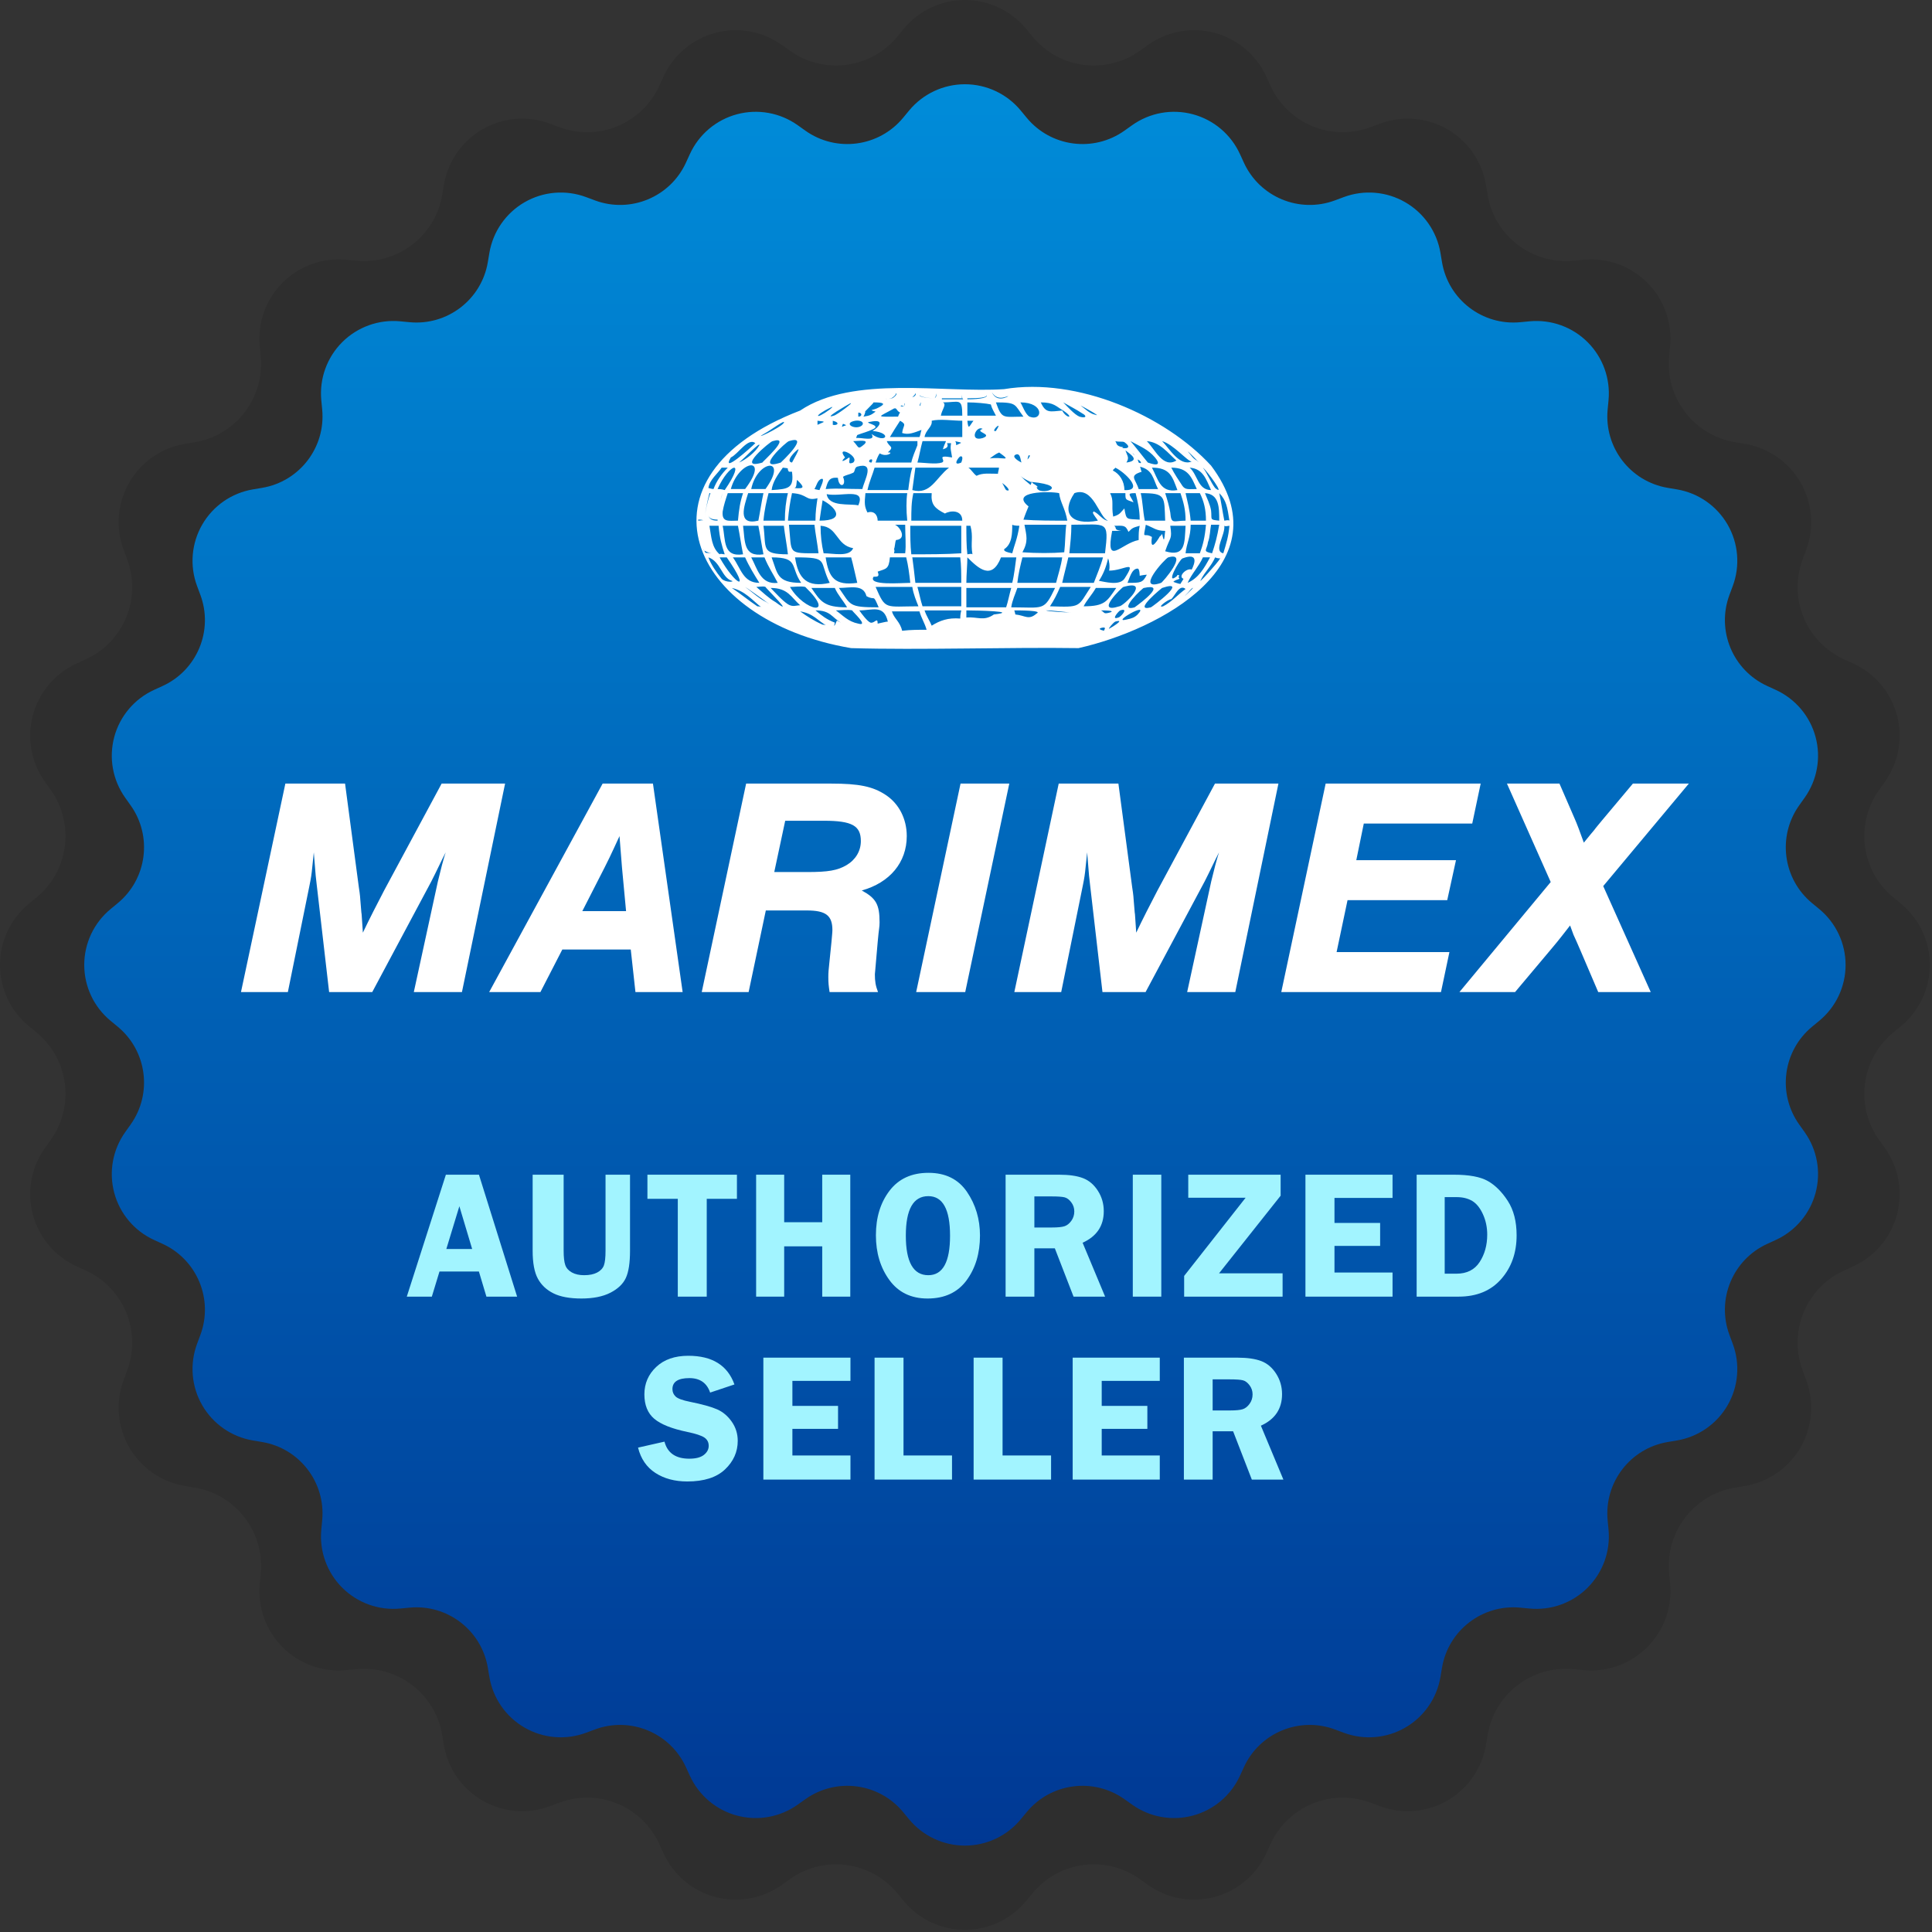
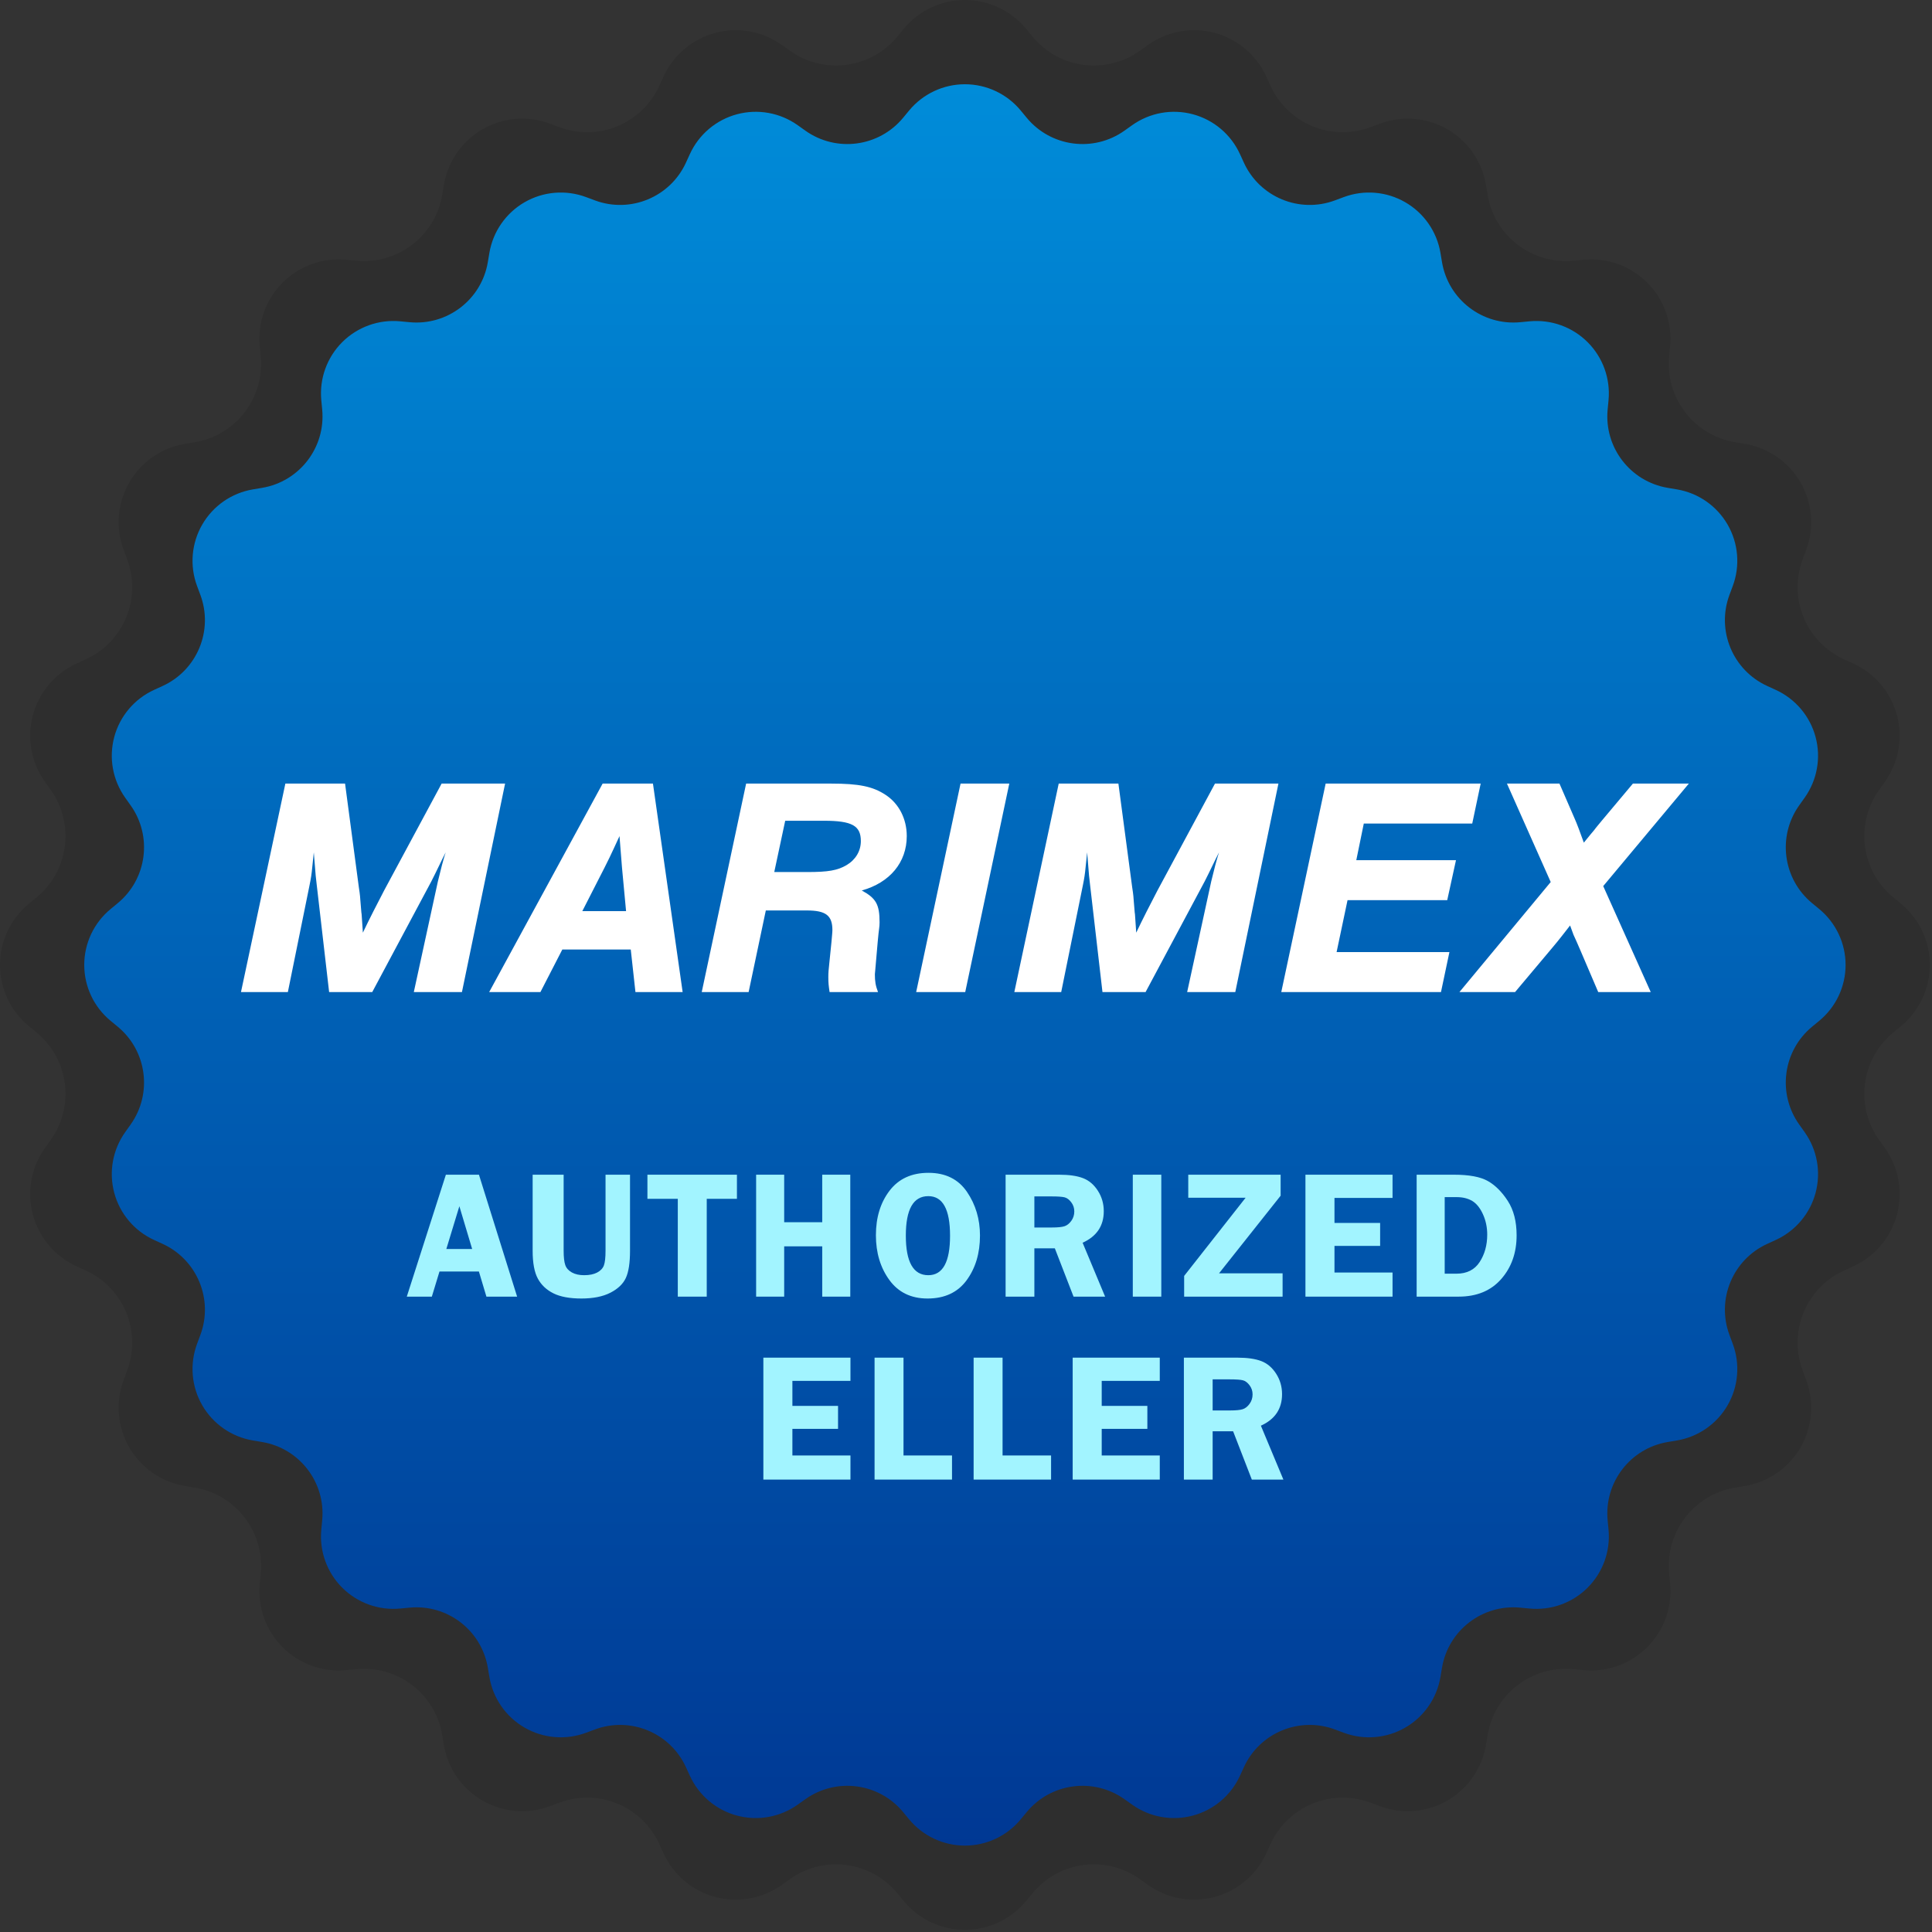
<svg xmlns="http://www.w3.org/2000/svg" width="100%" height="100%" viewBox="0 0 297 297" version="1.1" xml:space="preserve" style="fill-rule:evenodd;clip-rule:evenodd;stroke-linejoin:round;stroke-miterlimit:2;">
  <rect x="0" y="0" width="297" height="297" fill="#333333" stroke="none" />
  <g>
    <path d="M138.931,4.428c2.317,-2.804 5.765,-4.428 9.403,-4.428c3.637,0 7.085,1.624 9.402,4.428c0.336,0.407 0.671,0.813 1.003,1.214c4.074,4.931 11.264,5.877 16.475,2.169c0.424,-0.302 0.853,-0.607 1.283,-0.913c2.964,-2.109 6.714,-2.785 10.228,-1.844c3.514,0.942 6.424,3.403 7.936,6.711c0.22,0.48 0.438,0.959 0.655,1.433c2.659,5.816 9.359,8.591 15.352,6.358c0.488,-0.182 0.981,-0.365 1.475,-0.55c3.409,-1.27 7.207,-0.952 10.357,0.867c3.151,1.819 5.325,4.949 5.929,8.536c0.088,0.521 0.175,1.039 0.262,1.553c1.063,6.307 6.816,10.721 13.183,10.116c0.518,-0.05 1.042,-0.1 1.567,-0.15c3.622,-0.344 7.208,0.946 9.78,3.518c2.573,2.572 3.862,6.158 3.518,9.78c-0.05,0.525 -0.1,1.049 -0.149,1.568c-0.606,6.366 3.808,12.12 10.115,13.182c0.514,0.087 1.033,0.174 1.553,0.262c3.587,0.604 6.717,2.778 8.536,5.929c1.819,3.15 2.137,6.948 0.867,10.357c-0.185,0.494 -0.368,0.987 -0.55,1.476c-2.233,5.993 0.542,12.693 6.359,15.351c0.474,0.217 0.952,0.435 1.432,0.655c3.309,1.512 5.769,4.422 6.711,7.936c0.941,3.514 0.265,7.264 -1.844,10.228c-0.306,0.43 -0.611,0.859 -0.913,1.284c-3.708,5.21 -2.761,12.4 2.169,16.474c0.402,0.332 0.807,0.667 1.214,1.003c2.804,2.317 4.428,5.765 4.428,9.403c0,3.637 -1.624,7.085 -4.428,9.402c-0.407,0.336 -0.812,0.671 -1.214,1.003c-4.93,4.074 -5.877,11.264 -2.169,16.475c0.302,0.424 0.607,0.853 0.913,1.283c2.109,2.964 2.785,6.714 1.844,10.228c-0.942,3.514 -3.402,6.424 -6.711,7.936c-0.48,0.22 -0.958,0.438 -1.432,0.655c-5.817,2.659 -8.592,9.359 -6.359,15.352c0.182,0.488 0.365,0.981 0.55,1.475c1.27,3.409 0.952,7.207 -0.867,10.357c-1.819,3.151 -4.949,5.325 -8.536,5.929c-0.52,0.088 -1.039,0.175 -1.553,0.262c-6.307,1.063 -10.721,6.816 -10.115,13.183c0.049,0.518 0.099,1.042 0.149,1.567c0.344,3.622 -0.945,7.208 -3.518,9.78c-2.572,2.573 -6.158,3.862 -9.78,3.518c-0.525,-0.05 -1.049,-0.1 -1.567,-0.149c-6.367,-0.606 -12.12,3.808 -13.183,10.115c-0.087,0.514 -0.174,1.033 -0.262,1.553c-0.604,3.587 -2.778,6.717 -5.929,8.536c-3.15,1.819 -6.948,2.137 -10.357,0.867c-0.494,-0.185 -0.987,-0.368 -1.475,-0.55c-5.993,-2.233 -12.693,0.542 -15.352,6.359c-0.217,0.474 -0.435,0.952 -0.655,1.432c-1.512,3.309 -4.422,5.769 -7.936,6.711c-3.514,0.941 -7.264,0.265 -10.228,-1.844c-0.43,-0.306 -0.859,-0.611 -1.283,-0.913c-5.211,-3.708 -12.401,-2.761 -16.475,2.169c-0.332,0.402 -0.667,0.807 -1.003,1.214c-2.317,2.804 -5.765,4.428 -9.402,4.428c-3.638,0 -7.086,-1.624 -9.403,-4.428c-0.336,-0.407 -0.671,-0.812 -1.003,-1.214c-4.074,-4.93 -11.264,-5.877 -16.474,-2.169c-0.425,0.302 -0.854,0.607 -1.284,0.913c-2.964,2.109 -6.714,2.785 -10.228,1.844c-3.514,-0.942 -6.424,-3.402 -7.936,-6.711c-0.22,-0.48 -0.438,-0.958 -0.655,-1.432c-2.658,-5.817 -9.358,-8.592 -15.351,-6.359c-0.489,0.182 -0.982,0.365 -1.476,0.55c-3.409,1.27 -7.207,0.952 -10.357,-0.867c-3.151,-1.819 -5.325,-4.949 -5.929,-8.536c-0.088,-0.52 -0.175,-1.039 -0.262,-1.553c-1.062,-6.307 -6.816,-10.721 -13.182,-10.115c-0.519,0.049 -1.043,0.099 -1.568,0.149c-3.622,0.344 -7.208,-0.945 -9.78,-3.518c-2.572,-2.572 -3.862,-6.158 -3.518,-9.78c0.05,-0.525 0.1,-1.049 0.15,-1.567c0.605,-6.367 -3.809,-12.12 -10.116,-13.183c-0.514,-0.087 -1.032,-0.174 -1.553,-0.262c-3.587,-0.604 -6.717,-2.778 -8.536,-5.929c-1.819,-3.15 -2.137,-6.948 -0.867,-10.357c0.185,-0.494 0.368,-0.987 0.55,-1.475c2.233,-5.993 -0.542,-12.693 -6.358,-15.352c-0.474,-0.217 -0.953,-0.435 -1.433,-0.655c-3.308,-1.512 -5.769,-4.422 -6.711,-7.936c-0.941,-3.514 -0.265,-7.264 1.844,-10.228c0.306,-0.43 0.611,-0.859 0.913,-1.283c3.708,-5.211 2.762,-12.401 -2.169,-16.475c-0.401,-0.332 -0.807,-0.667 -1.214,-1.003c-2.804,-2.317 -4.428,-5.765 -4.428,-9.402c0,-3.638 1.624,-7.086 4.428,-9.403c0.407,-0.336 0.813,-0.671 1.214,-1.003c4.931,-4.074 5.877,-11.264 2.169,-16.474c-0.302,-0.425 -0.607,-0.854 -0.913,-1.284c-2.109,-2.964 -2.785,-6.714 -1.844,-10.228c0.942,-3.514 3.403,-6.424 6.711,-7.936c0.48,-0.22 0.959,-0.438 1.433,-0.655c5.816,-2.658 8.591,-9.358 6.358,-15.351c-0.182,-0.489 -0.365,-0.982 -0.55,-1.476c-1.27,-3.409 -0.952,-7.207 0.867,-10.357c1.819,-3.151 4.949,-5.325 8.536,-5.929c0.521,-0.088 1.039,-0.175 1.553,-0.262c6.307,-1.062 10.721,-6.816 10.116,-13.182c-0.05,-0.519 -0.1,-1.043 -0.15,-1.568c-0.344,-3.622 0.946,-7.208 3.518,-9.78c2.572,-2.572 6.158,-3.862 9.78,-3.518c0.525,0.05 1.049,0.1 1.568,0.15c6.366,0.605 12.12,-3.809 13.182,-10.116c0.087,-0.514 0.174,-1.032 0.262,-1.553c0.604,-3.587 2.778,-6.717 5.929,-8.536c3.15,-1.819 6.948,-2.137 10.357,-0.867c0.494,0.185 0.987,0.368 1.476,0.55c5.993,2.233 12.693,-0.542 15.351,-6.358c0.217,-0.474 0.435,-0.953 0.655,-1.433c1.512,-3.308 4.422,-5.769 7.936,-6.711c3.514,-0.941 7.264,-0.265 10.228,1.844c0.43,0.306 0.859,0.611 1.284,0.913c5.21,3.708 12.4,2.762 16.474,-2.169c0.332,-0.401 0.667,-0.807 1.003,-1.214Z" style="fill-opacity:0.1;" />
    <path d="M139.752,16.993c2.115,-2.559 5.261,-4.041 8.582,-4.041c3.32,0 6.467,1.482 8.581,4.041c0.307,0.372 0.613,0.742 0.916,1.109c3.718,4.499 10.28,5.363 15.036,1.979c0.387,-0.276 0.778,-0.554 1.171,-0.833c2.705,-1.925 6.128,-2.542 9.335,-1.683c3.207,0.859 5.863,3.105 7.243,6.125c0.2,0.438 0.4,0.875 0.598,1.307c2.426,5.309 8.541,7.842 14.011,5.804c0.446,-0.166 0.895,-0.334 1.347,-0.502c3.111,-1.159 6.577,-0.869 9.452,0.791c2.876,1.66 4.86,4.517 5.412,7.79c0.08,0.475 0.159,0.949 0.238,1.418c0.97,5.756 6.221,9.785 12.032,9.232c0.474,-0.045 0.951,-0.09 1.431,-0.136c3.305,-0.315 6.578,0.863 8.926,3.21c2.348,2.348 3.525,5.621 3.21,8.926c-0.045,0.48 -0.091,0.958 -0.136,1.431c-0.553,5.811 3.476,11.062 9.232,12.032c0.469,0.079 0.943,0.159 1.418,0.239c3.274,0.551 6.131,2.535 7.791,5.411c1.66,2.875 1.95,6.341 0.79,9.452c-0.168,0.452 -0.335,0.902 -0.502,1.347c-2.038,5.47 0.495,11.585 5.804,14.011c0.433,0.198 0.869,0.398 1.307,0.598c3.02,1.38 5.266,4.036 6.125,7.243c0.86,3.207 0.243,6.63 -1.682,9.335c-0.28,0.393 -0.558,0.784 -0.834,1.172c-3.384,4.755 -2.52,11.318 1.98,15.035c0.366,0.303 0.736,0.609 1.108,0.916c2.559,2.115 4.041,5.261 4.041,8.582c0,3.32 -1.482,6.467 -4.041,8.581c-0.372,0.307 -0.742,0.613 -1.108,0.916c-4.5,3.718 -5.364,10.28 -1.98,15.036c0.276,0.387 0.554,0.778 0.834,1.171c1.925,2.705 2.542,6.128 1.682,9.335c-0.859,3.207 -3.105,5.863 -6.125,7.243c-0.438,0.2 -0.874,0.4 -1.307,0.598c-5.309,2.426 -7.842,8.541 -5.804,14.011c0.167,0.446 0.334,0.895 0.502,1.347c1.16,3.111 0.87,6.577 -0.79,9.452c-1.66,2.876 -4.517,4.86 -7.791,5.412c-0.475,0.08 -0.949,0.159 -1.418,0.238c-5.756,0.97 -9.785,6.221 -9.232,12.032c0.045,0.474 0.091,0.951 0.136,1.431c0.315,3.305 -0.862,6.578 -3.21,8.926c-2.348,2.348 -5.621,3.525 -8.926,3.21c-0.48,-0.045 -0.957,-0.091 -1.431,-0.136c-5.811,-0.553 -11.062,3.476 -12.032,9.232c-0.079,0.469 -0.158,0.943 -0.238,1.418c-0.552,3.274 -2.536,6.131 -5.412,7.791c-2.875,1.66 -6.341,1.95 -9.452,0.79c-0.452,-0.168 -0.901,-0.335 -1.347,-0.502c-5.47,-2.038 -11.585,0.495 -14.011,5.804c-0.198,0.433 -0.398,0.869 -0.598,1.307c-1.38,3.02 -4.036,5.266 -7.243,6.125c-3.207,0.86 -6.63,0.243 -9.335,-1.682c-0.393,-0.28 -0.784,-0.558 -1.171,-0.834c-4.756,-3.384 -11.318,-2.52 -15.036,1.98c-0.303,0.366 -0.609,0.736 -0.916,1.108c-2.114,2.559 -5.261,4.041 -8.581,4.041c-3.321,0 -6.467,-1.482 -8.582,-4.041c-0.307,-0.372 -0.613,-0.742 -0.916,-1.108c-3.717,-4.5 -10.28,-5.364 -15.035,-1.98c-0.388,0.276 -0.779,0.554 -1.172,0.834c-2.705,1.925 -6.128,2.542 -9.335,1.682c-3.207,-0.859 -5.863,-3.105 -7.243,-6.125c-0.2,-0.438 -0.4,-0.874 -0.598,-1.307c-2.426,-5.309 -8.541,-7.842 -14.011,-5.804c-0.445,0.167 -0.895,0.334 -1.347,0.502c-3.111,1.16 -6.577,0.87 -9.452,-0.79c-2.876,-1.66 -4.86,-4.517 -5.411,-7.791c-0.08,-0.475 -0.16,-0.949 -0.239,-1.418c-0.97,-5.756 -6.221,-9.785 -12.032,-9.232c-0.473,0.045 -0.951,0.091 -1.431,0.136c-3.305,0.315 -6.578,-0.862 -8.926,-3.21c-2.347,-2.348 -3.525,-5.621 -3.21,-8.926c0.046,-0.48 0.091,-0.957 0.136,-1.431c0.553,-5.811 -3.476,-11.062 -9.232,-12.032c-0.469,-0.079 -0.943,-0.158 -1.418,-0.238c-3.273,-0.552 -6.13,-2.536 -7.79,-5.412c-1.66,-2.875 -1.95,-6.341 -0.791,-9.452c0.168,-0.452 0.336,-0.901 0.502,-1.347c2.038,-5.47 -0.495,-11.585 -5.804,-14.011c-0.432,-0.198 -0.869,-0.398 -1.307,-0.598c-3.02,-1.38 -5.266,-4.036 -6.125,-7.243c-0.859,-3.207 -0.242,-6.63 1.683,-9.335c0.279,-0.393 0.557,-0.784 0.833,-1.171c3.384,-4.756 2.52,-11.318 -1.979,-15.036c-0.367,-0.303 -0.737,-0.609 -1.109,-0.916c-2.559,-2.114 -4.041,-5.261 -4.041,-8.581c0,-3.321 1.482,-6.467 4.041,-8.582c0.372,-0.307 0.742,-0.613 1.109,-0.916c4.499,-3.717 5.363,-10.28 1.979,-15.035c-0.276,-0.388 -0.554,-0.779 -0.833,-1.172c-1.925,-2.705 -2.542,-6.128 -1.683,-9.335c0.859,-3.207 3.105,-5.863 6.125,-7.243c0.438,-0.2 0.875,-0.4 1.307,-0.598c5.309,-2.426 7.842,-8.541 5.804,-14.011c-0.166,-0.445 -0.334,-0.895 -0.502,-1.347c-1.159,-3.111 -0.869,-6.577 0.791,-9.452c1.66,-2.876 4.517,-4.86 7.79,-5.411c0.475,-0.08 0.949,-0.16 1.418,-0.239c5.756,-0.97 9.785,-6.221 9.232,-12.032c-0.045,-0.473 -0.09,-0.951 -0.136,-1.431c-0.315,-3.305 0.863,-6.578 3.21,-8.926c2.348,-2.347 5.621,-3.525 8.926,-3.21c0.48,0.046 0.958,0.091 1.431,0.136c5.811,0.553 11.062,-3.476 12.032,-9.232c0.079,-0.469 0.159,-0.943 0.239,-1.418c0.551,-3.273 2.535,-6.13 5.411,-7.79c2.875,-1.66 6.341,-1.95 9.452,-0.791c0.452,0.168 0.902,0.336 1.347,0.502c5.47,2.038 11.585,-0.495 14.011,-5.804c0.198,-0.432 0.398,-0.869 0.598,-1.307c1.38,-3.02 4.036,-5.266 7.243,-6.125c3.207,-0.859 6.63,-0.242 9.335,1.683c0.393,0.279 0.784,0.557 1.172,0.833c4.755,3.384 11.318,2.52 15.035,-1.979c0.303,-0.367 0.609,-0.737 0.916,-1.109Z" style="fill:url(#_Linear1);" />
    <path d="M37.046,152.504l7.207,0l3.315,-16.335c0.24,-1.153 0.336,-1.826 0.432,-2.835l0.24,-2.306l0.289,3.555l0.144,1.297l1.922,16.624l6.63,0l9.081,-17.008l0.624,-1.249c1.201,-2.45 1.249,-2.595 1.586,-3.219c-0.289,0.865 -0.433,1.489 -0.577,1.97l-0.624,2.498l-3.7,17.008l7.399,0l6.631,-32.046l-9.754,0l-8.84,16.431c-1.009,1.922 -2.307,4.468 -3.267,6.486l-0.193,-2.834c-0.048,-0.145 -0.096,-1.105 -0.192,-2.114c-0.048,-0.913 -0.192,-1.73 -0.24,-2.066l-2.114,-15.903l-9.177,0l-6.822,32.046Zm103.794,0l7.542,0l6.772,-32.046l-7.493,0l-6.821,32.046Zm-65.64,0l7.879,0l3.363,-6.536l10.522,0l0.72,6.536l7.255,0l-4.564,-32.046l-7.735,0l-17.44,32.046Zm32.676,0l7.208,0l2.643,-12.542l6.295,0c2.931,0 3.94,0.769 3.94,3.027c0,0.385 -0.096,1.153 -0.144,1.826l-0.337,3.316c-0.096,0.913 -0.144,1.345 -0.144,2.066c0,0.913 0.048,1.346 0.192,2.307l7.443,0c-0.385,-1.009 -0.481,-1.682 -0.481,-2.739c0,-0.145 0.096,-0.865 0.144,-1.634l0.289,-3.316c0.192,-2.21 0.288,-2.21 0.288,-3.027c0,-2.738 -0.528,-3.698 -2.737,-4.898c4.325,-1.201 6.918,-4.323 6.918,-8.363c0,-2.644 -1.201,-4.997 -3.265,-6.341c-1.969,-1.296 -4.081,-1.728 -8.406,-1.728l-13.023,0l-6.823,32.046Zm48.053,0l7.207,0l3.315,-16.335c0.24,-1.153 0.336,-1.826 0.432,-2.835l0.241,-2.306l0.288,3.555l0.144,1.297l1.922,16.624l6.63,0l9.081,-17.008l0.624,-1.249c1.202,-2.45 1.25,-2.595 1.586,-3.219c-0.288,0.865 -0.432,1.489 -0.577,1.97l-0.624,2.498l-3.7,17.008l7.399,0l6.631,-32.046l-9.754,0l-8.84,16.431c-1.009,1.922 -2.306,4.468 -3.267,6.486l-0.192,-2.834c-0.048,-0.145 -0.096,-1.105 -0.193,-2.114c-0.048,-0.913 -0.192,-1.73 -0.24,-2.066l-2.114,-15.903l-9.177,0l-6.822,32.046Zm68.428,0l8.552,0l5.813,-6.919c0.865,-1.009 2.114,-2.642 2.642,-3.315l0.529,1.442l0.48,1.057l0.625,1.441l2.69,6.294l8.072,0l-7.303,-16.287l13.164,-15.759l-8.6,0l-4.756,5.669l-0.913,1.105c-0.096,0.145 -0.432,0.577 -0.817,1.009l-1.057,1.297c-0.528,-1.489 -1.105,-3.026 -1.393,-3.651l-2.354,-5.429l-8.072,0l6.727,15.134l-14.029,16.912Zm-27.391,0l24.551,0l1.297,-6.145l-17.344,0l1.682,-7.983l15.325,0l1.346,-6.145l-15.326,0l1.153,-5.628l16.671,0l1.297,-6.145l-23.83,0l-6.822,32.046Zm-107.449,-12.44l3.411,-6.679c0.673,-1.346 0.913,-1.826 1.441,-2.98l0.865,-1.874l0.384,4.854l0.625,6.679l-6.726,0Zm29.507,-6.007l1.682,-7.886l5.959,0c4.324,0 5.67,0.769 5.67,3.125c0,1.539 -0.817,2.886 -2.211,3.703c-1.393,0.818 -2.835,1.058 -6.054,1.058l-5.046,0Z" style="fill:#fff;fill-rule:nonzero;" />
    <g>
      <path d="M73.627,180.583l5.868,18.745l-4.72,0l-1.155,-3.859l-6.06,0l-1.175,3.859l-3.851,0l6.009,-18.745l5.084,0Zm-5.014,11.425l3.972,0l-1.969,-6.578l-2.003,6.578Z" style="fill:#a2f4ff;fill-rule:nonzero;" />
      <path d="M96.851,180.583l0,11.673c0,1.886 -0.216,3.289 -0.646,4.209c-0.43,0.92 -1.224,1.675 -2.383,2.266c-1.158,0.59 -2.639,0.885 -4.442,0.885c-1.804,0 -3.239,-0.265 -4.305,-0.796c-1.067,-0.531 -1.866,-1.286 -2.397,-2.266c-0.531,-0.98 -0.796,-2.412 -0.796,-4.298l0,-11.673l4.765,0l0,11.673c0,1.007 0.085,1.748 0.254,2.224c0.169,0.476 0.508,0.854 1.016,1.133c0.508,0.28 1.133,0.419 1.875,0.419c0.824,0 1.494,-0.137 2.012,-0.412c0.517,-0.274 0.86,-0.638 1.03,-1.092c0.169,-0.453 0.254,-1.21 0.254,-2.272l0,-11.673l3.763,0Z" style="fill:#a2f4ff;fill-rule:nonzero;" />
      <path d="M113.286,180.583l0,3.708l-4.641,0l0,15.037l-4.45,0l0,-15.037l-4.669,0l0,-3.708l13.76,0Z" style="fill:#a2f4ff;fill-rule:nonzero;" />
      <path d="M130.711,180.583l0,18.745l-4.312,0l0,-7.732l-5.85,0l0,7.732l-4.312,0l0,-18.745l4.312,0l0,7.306l5.85,0l0,-7.306l4.312,0Z" style="fill:#a2f4ff;fill-rule:nonzero;" />
      <path d="M142.581,199.616c-2.525,0 -4.478,-0.947 -5.859,-2.842c-1.381,-1.895 -2.072,-4.189 -2.072,-6.88c0,-2.738 0.7,-5.022 2.099,-6.853c1.4,-1.831 3.394,-2.747 5.983,-2.747c2.616,0 4.589,0.978 5.92,2.932c1.331,1.955 1.997,4.191 1.997,6.709c0,2.719 -0.686,5.012 -2.058,6.88c-1.373,1.868 -3.376,2.801 -6.01,2.801Zm0.123,-15.737c-2.302,0 -3.454,2.023 -3.454,6.069c0,4.056 1.152,6.084 3.454,6.084c2.23,0 3.344,-2.023 3.344,-6.07c0,-4.056 -1.114,-6.083 -3.344,-6.083Z" style="fill:#a2f4ff;fill-rule:nonzero;" />
      <path d="M159.01,191.899l0,7.429l-4.422,0l0,-18.745l8.239,0c1.52,0 2.74,0.176 3.66,0.528c0.92,0.352 1.683,1 2.287,1.942c0.604,0.942 0.906,1.99 0.906,3.143c0,2.25 -1.085,3.865 -3.255,4.844l3.461,8.288l-4.852,0l-2.879,-7.429l-3.145,0Zm0,-7.979l0,4.779l2.691,0c0.879,0 1.518,-0.062 1.916,-0.186c0.398,-0.123 0.753,-0.398 1.064,-0.824c0.312,-0.425 0.467,-0.913 0.467,-1.462c0,-0.522 -0.155,-0.989 -0.467,-1.401c-0.311,-0.412 -0.65,-0.666 -1.016,-0.762c-0.366,-0.096 -1.053,-0.144 -2.06,-0.144l-2.595,0Z" style="fill:#a2f4ff;fill-rule:nonzero;" />
      <rect x="174.141" y="180.583" width="4.381" height="18.745" style="fill:#a2f4ff;fill-rule:nonzero;" />
      <path d="M196.867,183.81l-9.47,11.934l9.772,0l0,3.584l-15.134,0l0,-3.186l9.448,-12.016l-8.816,0l0,-3.543l14.2,0l0,3.227Z" style="fill:#a2f4ff;fill-rule:nonzero;" />
      <path d="M214.071,184.153l-8.926,0l0,3.845l7.018,0l0,3.53l-7.018,0l0,4.092l8.926,0l0,3.708l-13.389,0l0,-18.745l13.389,0l0,3.57Z" style="fill:#a2f4ff;fill-rule:nonzero;" />
      <path d="M217.777,180.583l5.721,0c2.333,0 4.071,0.322 5.214,0.968c1.144,0.645 2.168,1.666 3.074,3.062c0.905,1.396 1.358,3.161 1.358,5.294c0,2.683 -0.791,4.924 -2.374,6.723c-1.582,1.799 -3.764,2.698 -6.544,2.698l-6.449,0l0,-18.745Zm4.312,3.447l0,11.769l1.809,0c1.599,0 2.787,-0.598 3.563,-1.792c0.777,-1.195 1.165,-2.598 1.165,-4.21c0,-1.135 -0.222,-2.185 -0.665,-3.151c-0.443,-0.966 -0.993,-1.644 -1.651,-2.033c-0.658,-0.389 -1.448,-0.583 -2.371,-0.583l-1.85,0Z" style="fill:#a2f4ff;fill-rule:nonzero;" />
-       <path d="M112.902,212.828l-3.735,1.249c-0.503,-1.483 -1.567,-2.225 -3.193,-2.225c-1.735,0 -2.603,0.564 -2.603,1.69c0,0.448 0.163,0.828 0.487,1.139c0.325,0.312 1.058,0.582 2.201,0.812c1.911,0.385 3.31,0.775 4.196,1.168c0.887,0.394 1.635,1.028 2.243,1.902c0.608,0.874 0.912,1.851 0.912,2.931c0,1.694 -0.652,3.158 -1.955,4.394c-1.304,1.236 -3.236,1.853 -5.797,1.853c-1.921,0 -3.556,-0.437 -4.905,-1.311c-1.35,-0.874 -2.239,-2.172 -2.669,-3.893l4.065,-0.92c0.457,1.748 1.727,2.623 3.81,2.623c1.005,0 1.754,-0.195 2.248,-0.584c0.493,-0.389 0.74,-0.854 0.74,-1.394c0,-0.549 -0.224,-0.975 -0.672,-1.277c-0.448,-0.302 -1.312,-0.586 -2.592,-0.852c-2.386,-0.495 -4.087,-1.17 -5.102,-2.026c-1.014,-0.856 -1.522,-2.108 -1.522,-3.756c0,-1.666 0.606,-3.071 1.818,-4.215c1.212,-1.145 2.856,-1.717 4.932,-1.717c3.677,0 6.041,1.47 7.093,4.409Z" style="fill:#a2f4ff;fill-rule:nonzero;" />
      <path d="M130.738,212.278l-8.926,0l0,3.845l7.018,0l0,3.53l-7.018,0l0,4.092l8.926,0l0,3.708l-13.389,0l0,-18.745l13.389,0l0,3.57Z" style="fill:#a2f4ff;fill-rule:nonzero;" />
      <path d="M138.893,223.745l7.457,0l0,3.708l-11.906,0l0,-18.745l4.449,0l0,15.037Z" style="fill:#a2f4ff;fill-rule:nonzero;" />
      <path d="M154.121,223.745l7.457,0l0,3.708l-11.907,0l0,-18.745l4.45,0l0,15.037Z" style="fill:#a2f4ff;fill-rule:nonzero;" />
      <path d="M178.288,212.278l-8.926,0l0,3.845l7.017,0l0,3.53l-7.017,0l0,4.092l8.926,0l0,3.708l-13.389,0l0,-18.745l13.389,0l0,3.57Z" style="fill:#a2f4ff;fill-rule:nonzero;" />
      <path d="M186.416,220.024l0,7.429l-4.422,0l0,-18.745l8.24,0c1.519,0 2.739,0.176 3.659,0.528c0.92,0.352 1.683,1 2.287,1.942c0.604,0.942 0.906,1.99 0.906,3.143c0,2.25 -1.085,3.865 -3.254,4.844l3.46,8.288l-4.852,0l-2.879,-7.429l-3.145,0Zm0,-7.979l0,4.779l2.691,0c0.879,0 1.518,-0.062 1.916,-0.186c0.398,-0.123 0.753,-0.398 1.064,-0.824c0.312,-0.425 0.467,-0.913 0.467,-1.462c0,-0.522 -0.155,-0.989 -0.467,-1.401c-0.311,-0.412 -0.65,-0.666 -1.016,-0.762c-0.366,-0.096 -1.053,-0.144 -2.06,-0.144l-2.595,0Z" style="fill:#a2f4ff;fill-rule:nonzero;" />
    </g>
-     <path d="M186.172,71.576c11.285,15.048 -7.837,25.236 -20.377,28.057c-10.501,-0.157 -24.451,0.314 -34.953,0c-25.079,-4.232 -34.327,-26.332 -7.837,-36.521c8.15,-5.486 22.1,-2.664 31.348,-3.291c11.286,-1.881 24.765,4.075 31.819,11.755Zm-3.292,0.314c1.254,1.097 1.254,3.448 3.292,3.448c-0.784,-1.724 -1.254,-3.291 -3.292,-3.448Zm0.314,15.674c0.47,-0.94 1.097,-2.665 -1.411,-1.724c-0.47,0.157 -2.821,4.389 -0.784,2.665c-0.313,-0.157 0.627,-0.157 0.157,0.156l0.157,0.314c-0.314,0.156 -0.627,0.156 -0.941,0.47c0,0 0.784,0.313 1.097,0.313c0.157,-0.313 0.314,-0.47 0.471,-0.783c-0.941,-0.314 0.47,-1.724 1.254,-1.411Zm-10.816,-5.956l-1.41,0c-1.097,5.643 1.41,1.881 4.075,1.411c0,-0.941 0,-1.411 0.157,-2.195c-1.097,0.314 -1.097,0.314 -1.724,0.941c-0.471,-1.098 -0.784,-0.941 -2.195,-0.941c0.47,0.314 -0.157,0.627 1.097,0.784Zm0.941,7.994c2.038,0 2.351,0 2.978,-1.254c-0.314,0 -1.097,0.157 -1.097,0.157c0,0 0,-1.098 -0.314,-1.098c-0.94,0 -1.254,1.568 -1.567,2.195Zm-0.157,-18.496c2.195,-0.313 0.627,-1.254 -0.157,-1.881c0.314,0.941 0.627,1.097 0.157,1.881Zm1.254,-1.097c-0.157,-0.314 -0.313,-0.314 -0.627,-0.627c0.157,0 1.254,1.411 0.627,0.627Zm0.627,5.172l2.978,0c-0.784,-1.567 -0.784,-2.978 -2.821,-3.448c0.157,0 0.157,0.627 0.313,0.784c-2.037,0.627 -0.94,1.097 -0.47,2.664Zm0,-4.075c0.627,0.314 0.314,-0.313 -0.157,-0.47l0.157,0.47Zm4.075,13.637c3.135,0.94 2.978,-1.254 3.135,-3.919l-2.351,0c0.314,2.195 0,1.568 -0.784,3.919Zm3.135,-4.703c0,-1.724 -0.313,-2.821 -0.784,-4.232l-2.351,0c0.314,0.941 0.627,2.038 0.784,2.979c0.157,1.88 0.47,1.253 2.351,1.253Zm1.724,-4.859c-0.783,-1.724 -1.254,-3.291 -3.918,-3.291c0.47,0.94 1.097,1.881 1.724,2.821c0.47,0.627 0.94,0.47 2.194,0.47Zm-6.896,-3.291c0.94,1.724 1.254,3.918 3.918,3.448c-0.783,-2.037 -1.097,-3.448 -3.918,-3.448Zm-1.724,3.918c0.313,1.254 0.313,2.665 0.626,4.232l3.135,0c-0.156,-3.761 0.157,-4.232 -3.761,-4.232Zm1.724,6.74c-0.314,2.195 0.627,0.941 1.254,-0.156c0,0.156 0.313,-0.314 0.313,-0.314c0.314,1.411 0.314,0.941 0.47,-0.47c-1.41,0 -1.724,-0.47 -2.978,-0.941c-0.47,2.508 -0.313,1.098 0.941,1.881Zm-4.389,7.681c-0.157,0 -4.546,4.232 -0.627,2.978c0.627,0 5.016,-4.232 0.627,-2.978Zm1.724,3.135c1.097,-0.784 5.016,-3.762 1.411,-2.979c0,-0.156 -4.232,3.762 -1.411,2.979Zm4.075,-3.762c0.157,0 4.389,-4.859 1.098,-3.919c-0.471,0.157 -5.173,5.329 -1.098,3.919Zm5.957,-4.546c0.47,-1.254 0.783,-2.508 0.94,-4.389l-2.351,0c0,1.881 -0.627,2.822 -0.784,4.389l2.195,0Zm1.88,0c0.471,-1.41 0.784,-2.508 1.098,-4.389l-1.254,0c-0.157,0.784 -0.157,1.881 -0.471,2.665c-0.156,1.254 -0.94,1.411 0.627,1.724Zm-0.94,-5.016c0,-1.724 -0.313,-2.978 -0.94,-4.232l-2.195,0c0.314,1.411 0.627,2.508 0.784,4.232l2.351,0Zm-2.821,-10.658c0.47,0.47 0.783,1.097 1.41,1.411c0.941,0.94 -0.94,-1.098 -1.41,-1.411Zm-3.919,-1.567c1.097,1.097 2.665,3.918 4.546,3.134c-0.627,0 -2.822,-2.664 -4.546,-3.134Zm-2.351,0c1.254,1.254 2.508,4.232 4.545,2.978c-1.253,-1.098 -2.507,-2.822 -4.545,-2.978Zm-2.508,0c0.314,0.313 2.508,3.134 2.665,3.291c1.724,0.627 1.881,0.157 1.097,-0.784c-1.097,-1.253 -2.038,-1.567 -3.762,-2.507Zm-2.351,0c0.313,0.313 0,0.783 1.254,0.94c-0.784,0.157 1.881,0.47 0.157,-0.784c-0.314,-0.156 -0.784,0 -1.411,-0.156Zm-0.314,4.545c0.941,0.47 1.725,1.568 1.725,2.978c3.134,0.157 0,-2.821 -1.411,-3.448c0,0.157 -0.47,0.313 -0.314,0.47Zm-0.47,3.448c0.627,1.254 0.157,1.725 0.47,3.605c1.098,-0.313 1.098,-0.626 1.725,-1.253c0.313,1.88 0.313,1.567 2.351,1.724c0,-1.568 -0.314,-2.822 -0.627,-4.076c-1.411,0 -0.941,0.157 -0.314,1.411c-1.254,-0.47 -1.254,-0.313 -1.254,-1.411l-2.351,0Zm-0.156,11.913c0.156,-0.627 0,-1.568 -0.157,-1.881c-0.314,1.411 -0.784,2.508 -1.411,3.448c0.941,0.157 3.135,0.784 3.919,-0.313c2.037,-3.135 0,-1.254 -2.351,-1.254Zm-21.631,-15.831c0.47,0.313 0.784,0.94 1.254,1.254c0.941,-0.47 1.881,-0.314 3.292,-0.314c0,-0.313 0.156,-0.627 0.156,-0.94l-4.702,0Zm0.784,-7.21l-0.941,0c0.157,1.567 0.314,0.783 0.941,0Zm1.411,1.254c-0.941,-0.627 -2.195,2.037 0,1.41c1.724,-0.627 -1.411,-0.94 0,-1.41Zm1.097,4.545c1.881,-0.313 3.605,0.627 1.41,-0.94c0,0.156 0,-0.157 -1.41,0.94Zm0.94,-4.232c0,0 0.627,-0.94 0.314,-0.784c-0.314,0.157 -0.941,0.941 -0.314,0.784Zm0.941,7.994c0.156,0.157 0.47,0.94 0.627,1.097c0.783,0.314 0.313,-0.47 -0.627,-1.097Zm-5.33,11.442c0,1.097 -0.156,2.665 -0.156,3.919l7.053,0c0.314,-1.254 0.47,-2.822 0.627,-3.919l-2.351,0c-1.411,3.605 -3.448,1.724 -5.173,0Zm7.994,-4.859c-0.157,0 -0.783,0 -1.097,-0.157c0,1.254 0,2.979 -1.254,3.762c0.157,0 -0.47,0.314 1.254,0.627c0.314,-1.254 0.784,-2.194 1.097,-4.232Zm0.157,-7.68c0.627,0.627 0.784,0.784 1.567,1.41c0,0 0.314,-0.626 0,-0.47c0,0 -1.097,-0.47 -1.567,-0.94Zm1.254,-3.135c0,0 -0.157,0.47 -0.157,0.627c0.157,-0.157 0.627,-0.784 0.157,-0.627Zm1.254,4.859c0.157,1.567 5.643,-0.157 -0.784,-0.784l0.314,0.314c0.156,0 0.94,0.627 0.47,0.47Zm-1.254,2.978c-0.314,0.784 -0.47,1.097 -0.784,2.038c1.881,0.156 4.546,0.156 6.74,0.156c-0.313,-1.88 -1.097,-2.821 -1.254,-4.232c-1.411,-0.313 -7.68,-0.313 -4.702,2.038Zm-1.097,-6.74c-0.157,-0.47 -0.157,-1.411 -0.784,-1.254c-0.94,0.314 0.47,1.097 0.784,1.254Zm-0.627,18.496l5.956,0c0.313,-1.254 0.784,-2.665 0.94,-3.919l-6.113,0c-0.313,1.254 -0.627,2.508 -0.783,3.919Zm7.21,-4.703c0.157,-1.253 0.157,-3.134 0.313,-4.232l-6.426,0c0.313,1.725 0.627,2.508 -0.314,4.232c2.195,0.157 4.546,0.157 6.427,0Zm-0.314,4.703l4.859,0c0.471,-1.254 1.098,-2.665 1.411,-3.919l-5.329,0c-0.314,1.411 -0.627,2.508 -0.941,3.919Zm6.584,-4.546c0.627,-5.172 0.313,-4.389 -5.173,-4.389c0,1.568 -0.157,2.822 -0.313,4.389l5.486,0Zm-4.703,-9.248c-2.037,2.979 -0.627,5.016 3.605,4.232c-0.156,-0.313 -0.627,-0.783 -0.783,-1.253c0.313,-0.157 -0.157,-0.314 0.156,-0.157c0.784,0.313 1.411,1.41 2.195,1.41c-1.411,-0.47 -2.195,-5.329 -5.173,-4.232Zm0.941,-13.479c0.627,0.47 1.41,1.254 2.194,1.41c1.254,0.471 -1.567,-1.097 -2.194,-1.41Zm-2.665,-0.471c0.627,0.627 1.724,1.881 2.508,2.195c1.097,0.313 1.097,-0.157 0.47,-0.47c-0.94,-0.627 -1.881,-1.098 -2.978,-1.725Zm-3.448,0c0.784,1.725 1.41,1.411 3.291,1.254c0.627,1.254 2.038,1.254 0.157,0c-1.097,-0.627 -1.411,-1.254 -3.448,-1.254Zm-3.135,0c0.313,0.471 0.784,1.881 1.411,2.195c2.037,0.783 2.351,-2.195 -1.411,-2.195Zm-3.762,0c0.941,2.665 1.097,2.195 4.232,2.195c-1.41,-1.881 -0.94,-2.195 -4.232,-2.195Zm1.881,-0.94c0,-0.157 -1.567,0.94 -2.508,-0.627c0.784,1.724 2.508,0.627 2.508,0.627Zm-0.157,-0.314c0,0.157 0,0.157 0,0c0,0.157 0,0 0,0Zm-2.508,1.568c-0.627,-0.157 -2.351,-0.314 -3.605,-0.314l0,2.038l4.389,0c-0.313,-0.627 -0.627,-1.097 -0.784,-1.724Zm-0.627,-1.411c0,0.314 -0.94,0.47 -2.978,0.47l0,0.157c2.195,0 3.135,-0.313 2.978,-0.627Zm-3.134,20.063c0,1.411 0,3.135 0.156,4.389c0.157,0 0.627,-0.157 0.784,0c-0.313,-1.724 0.157,-2.665 -0.313,-4.389l-0.627,0Zm-3.919,-16.928l3.292,0c0,-2.821 -0.471,-2.038 -2.978,-2.038c0.627,0.314 -0.157,1.098 -0.314,2.038Zm3.292,-3.448c0,0.156 -0.157,0.783 0,0.783l-3.135,0l0,0.157l3.291,0c-0.313,-0.157 -0.156,-0.94 -0.156,-0.94Zm-4.703,4.232c0.157,0.94 -0.94,1.41 -1.097,2.508l5.8,0l0,-2.508c-1.411,0 -3.449,-0.314 -4.703,0Zm-2.978,25.549l-5.642,0c1.567,3.605 1.41,2.978 6.583,2.978c-0.314,-0.784 -0.784,-1.881 -0.941,-2.978Zm0.471,-0.627l7.053,0c0,-1.254 0,-2.822 -0.157,-3.919l-7.367,0c0.157,1.097 0.314,2.508 0.471,3.919Zm-32.446,-9.562c0.157,-1.567 0.47,-2.978 0.94,-4.232l-0.156,0c-0.314,1.254 -0.627,2.665 -0.784,4.232c-0.314,-0.156 -0.627,-0.156 -0.94,-0.156l0,0.156c0.313,0 0.783,-0.156 0.94,0Zm0.627,-0.783c0.157,0.47 0.47,0.783 1.411,0.783c0,-1.724 0.313,-2.821 0.783,-4.232c-0.47,1.254 -0.627,2.352 -0.627,4.076c-0.94,0 -1.41,-0.157 -1.567,-0.627Zm8.464,-3.449l-2.351,0c-0.627,2.038 -1.724,5.016 1.567,4.232c0.314,-1.567 0.471,-2.821 0.784,-4.232Zm-0.784,5.016l-2.351,0c0.314,2.351 0,4.859 3.135,4.389c-0.313,-1.567 -0.47,-2.821 -0.784,-4.389Zm4.546,-5.016l-2.978,0c-0.314,1.254 -0.627,2.508 -0.784,4.232l3.292,0c0,-1.567 0.156,-2.978 0.47,-4.232Zm-0.627,5.016l-3.135,0c0.47,3.448 -0.47,4.389 3.762,4.389c-0.157,-1.411 -0.47,-2.978 -0.627,-4.389Zm1.254,-8.307l-0.47,0c-0.471,-0.627 0.313,-0.47 -0.941,-0.627c-0.784,1.097 -1.567,2.194 -1.724,3.448c2.665,-0.157 3.448,-0.313 3.135,-2.821Zm-6.27,2.664l2.194,0c3.606,-5.015 -1.253,-4.545 -2.194,0Zm3.292,-7.366c-0.314,0 -5.8,4.545 -1.568,3.291c-0.156,0 4.703,-4.232 1.568,-3.291Zm-6.427,7.366l2.195,0c3.918,-5.172 -0.941,-4.545 -2.195,0Zm-0.47,0.627c-0.313,0.941 -0.627,1.881 -0.784,2.822c-0.156,1.724 0.941,1.41 2.351,1.41c0.157,-1.724 0.314,-2.821 0.784,-4.232l-2.351,0Zm1.567,5.016l-2.351,0c0.471,2.195 0,4.859 3.135,4.389c-0.313,-1.567 -0.47,-2.821 -0.784,-4.389Zm-4.388,0c0.313,1.724 0.313,3.292 1.567,4.389c0.157,-0.157 0.47,0 0.784,0c-0.47,-1.411 -0.784,-2.508 -0.941,-4.389l-1.41,0Zm1.567,4.859c2.351,4.232 5.016,5.643 1.097,0l-1.097,0Zm6.113,3.919c-0.784,-1.254 -1.567,-2.508 -2.194,-3.919l-1.881,0c1.254,1.724 1.567,3.919 4.075,3.919Zm2.821,0c-0.627,-1.254 -1.41,-2.351 -2.037,-3.919l-2.038,0c0.941,1.724 1.411,4.232 4.075,3.919Zm3.605,0c-1.724,-2.508 -0.313,-3.919 -4.545,-3.919c0.94,2.508 0.784,3.919 4.545,3.919Zm3.762,-14.421c2.195,-0.156 2.978,0 5.643,0c0.313,-1.41 2.038,-4.232 -0.784,-3.448c-0.47,0.157 -0.313,0.784 -0.627,0.941c-0.627,0.313 -1.097,0.313 -1.567,0.627c0.627,1.41 -0.627,1.88 -0.784,0.156c-1.411,-0.156 -1.567,0.627 -1.881,1.724Zm1.097,-9.874c0.627,0.156 1.254,-0.314 0,-0.627l0,0.627Zm6.27,0.627c-0.94,0.47 -1.724,0.627 -2.508,0.94c0,0 -0.156,0.314 -0.156,0.47c0.626,-0.156 3.134,0.627 2.351,-0.627c2.194,1.568 3.291,-0.156 0.156,-0.47c1.098,-0.627 1.881,-1.881 -0.313,-1.411c-1.411,0.157 1.724,0.471 0.47,1.098Zm0.941,3.761c-0.314,0.471 -0.471,0.941 -0.627,1.411l5.486,0c0.156,-0.784 0.627,-1.881 0.94,-2.664l0,-0.627l-4.702,0c0.313,0.94 1.254,0.783 0.157,1.724c0,0 0.626,0 0.313,0.156c0.313,-0.156 -0.47,0.627 -1.567,0Zm3.761,-7.21c0,-0.156 0.157,-0.47 0,-0.47l0,0.47c-0.313,-0.156 -0.47,-0.156 -0.47,-0.156c-0.157,0.156 0,0.156 0.47,0.156Zm-0.627,2.195c-0.627,0.94 -1.097,1.724 -1.567,2.508l4.546,0c0.156,-0.314 0.156,-0.627 0.313,-1.098c-1.254,0.471 -2.038,0.784 -2.978,0.471c0.157,-1.254 0.784,-1.254 -0.314,-1.881Zm2.979,-2.508c0,0.157 0.156,0.313 0.156,0.313c-0.156,0 0.157,-0.47 0,-0.627c0,0.157 -0.156,0.471 -0.156,0.471l0,-0.157Zm3.605,6.897c0.156,-0.627 0.313,-0.784 0.47,-1.254l-3.605,0c-0.314,1.097 -0.47,2.194 -0.784,3.291c0.94,0 2.821,0.314 3.762,0c0.784,-0.313 -1.097,-1.254 1.567,-0.784c-0.156,-1.097 -0.313,-1.253 -0.156,-2.194l-0.627,0c0.313,0.627 -0.157,0.784 -0.627,0.941Zm-4.232,2.821c-0.157,1.254 -0.314,2.194 -0.471,3.448c2.822,0.784 3.605,-1.881 5.643,-3.448l-5.172,0Zm-6.897,-1.254c-0.157,0 -0.47,0.47 0.157,0.47c0,0 0.313,-0.627 -0.157,-0.47Zm-2.665,-2.821c0.941,0.94 0.627,1.41 1.724,0.47c0.784,-0.784 -0.94,-0.47 -1.724,-0.47Zm-1.254,2.507c-0.94,0.941 0,0.471 0.627,0c0.314,0.157 -0.47,1.254 0.627,0.784c1.097,-0.94 -2.821,-2.821 -1.254,-0.784Zm-0.313,-5.172c0,0 -0.157,0.313 -0.157,0.47c0.627,-0.313 0.941,-0.157 0.157,-0.47Zm7.837,19.906l1.724,0c0.157,-1.254 0,-2.821 0,-4.389l-1.567,0c0.783,0.314 1.881,2.195 0.156,2.352c-0.156,0.313 -0.156,1.097 -0.313,1.41c0.157,0.157 0,0.627 0,0.627Zm2.038,-9.248l-6.427,0c-0.157,1.568 -0.157,2.038 0.314,2.979c0.94,-0.314 1.567,0.313 1.567,1.253l4.546,0c-0.157,-1.567 -0.157,-3.134 0,-4.232Zm-12.54,9.875c0.47,3.135 1.411,4.389 4.859,3.919c-0.313,-1.254 -0.627,-2.822 -0.94,-3.919l-3.919,0Zm4.232,-1.411c-2.664,-0.47 -2.351,-3.291 -5.015,-3.448c0,1.568 0.156,2.822 0.47,4.232c1.567,0 3.918,0.627 4.545,-0.784Zm0.784,-6.583c1.254,-2.821 -2.665,-1.254 -4.859,-1.724c0.313,2.038 3.605,1.411 4.859,1.724Zm-5.486,-0.783c-0.157,0.94 -0.313,2.037 -0.47,3.134c4.232,0 2.351,-2.194 0.47,-3.134Zm-4.232,8.777c0.47,3.292 1.881,4.702 5.329,3.919c-1.724,-3.449 0,-3.919 -5.329,-3.919Zm3.605,-0.627c-0.157,-1.41 -0.47,-2.978 -0.627,-4.389l-3.918,0c0.47,4.546 -0.314,4.389 4.545,4.389Zm-4.389,5.173c2.195,3.761 7.21,4.702 2.351,0c-0.627,-0.157 -1.724,0 -2.351,0Zm8.778,3.135c-0.627,-1.098 -1.411,-1.881 -1.881,-2.979l-3.605,0c1.411,2.038 1.881,2.979 5.486,2.979Zm4.859,0c-0.941,-2.195 -0.47,-0.941 -1.881,-1.725c-0.47,-1.881 -2.508,-1.254 -4.232,-1.254c1.881,2.665 1.411,2.979 6.113,2.979Zm4.859,-3.762c-0.157,-1.411 -0.314,-2.665 -0.627,-3.919l-2.508,0c-0.157,1.881 -0.627,1.724 -1.881,2.195c0.314,0.783 0,0.783 -0.627,0.783c-0.94,1.411 4.232,0.941 5.643,0.941Zm0.313,-17.712l-5.799,0c-0.314,1.097 -0.784,2.038 -1.097,3.448l6.269,0c0.157,-1.254 0.314,-2.508 0.627,-3.448Zm-0.156,8.15l7.837,0c0,-1.724 -1.881,-1.567 -2.665,-1.097c-1.567,-0.783 -2.194,-1.41 -2.038,-3.135l-2.821,0c-0.313,1.411 -0.313,2.665 -0.313,4.232Zm6.896,-11.598c0.941,-0.471 1.097,-0.314 -0.157,-0.627c0.157,0.156 0.157,0.47 0.157,0.627Zm-3.135,-7.994c0.157,0.156 0,0.47 -0.156,0.783c-0.784,0 -2.038,-0.156 -2.351,-0.47c0,0.314 1.567,0.47 2.351,0.47c0.313,-0.313 0.313,-0.627 0.156,-0.783Zm-3.134,0c0,0.156 -0.157,0.313 -0.471,0.627c-0.783,0.313 -1.41,0.156 -1.567,-0.157c0.157,0.313 0.784,0.47 1.567,0.157c0.471,-0.157 0.627,-0.471 0.471,-0.627Zm-3.292,2.351c-2.508,1.411 -2.978,1.254 0.627,1.254c0,0 0.157,-0.47 0.313,-0.627c-0.627,-0.314 -0.47,-0.784 -0.94,-0.627Zm0.313,-2.351c0,0.313 -0.627,0.783 -0.783,0.783c-0.47,0.157 -0.784,0.157 -0.784,0c0,0.157 0.157,0.157 0.94,0c0.157,0 0.941,-0.627 0.627,-0.783Zm-4.702,2.821c0,0 -0.157,0.627 -0.313,0.784c1.097,-0.157 1.254,-0.314 1.881,-0.784c-1.254,-0.313 -0.314,-0.157 0.47,-0.627c1.254,-0.627 0.627,-0.784 -0.784,-0.784c0,0.157 -1.724,1.725 -1.254,1.411Zm-1.097,0.784c0.627,0 0.627,-0.627 0,-0.627l0,0.627Zm-0.47,0.627c-1.724,0.313 -0.47,1.254 0.627,0.94c0.94,-0.313 0.627,-1.097 -0.627,-0.94Zm-0.784,-2.665c-0.313,0.157 -4.389,2.508 -2.508,1.881c0.314,0 3.292,-2.194 2.508,-1.881Zm-3.135,0.941c0,0 0.784,-0.627 0.157,-0.314c-2.665,1.254 -2.508,2.038 -0.157,0.314Zm-1.881,2.351c0.941,-0.471 1.568,-0.471 0,-0.627l0,0.627Zm-0.47,9.874c0,0 0.627,0.157 0.784,0.157c0,-0.157 0.94,-1.881 0.313,-1.724c-0.627,0.157 -0.783,1.097 -1.097,1.567Zm-3.448,0.627c-0.314,1.411 -0.47,2.508 -0.627,4.232l4.232,0c0,-1.41 0.157,-2.351 0.313,-3.448c-1.881,0.47 -1.41,-0.627 -3.918,-0.784Zm0.783,-2.037c-0.156,0.47 0,1.254 -0.47,1.254c1.724,0.156 1.568,-0.157 0.47,-1.254Zm0.157,-4.702c-0.47,0.313 -2.037,1.88 -0.94,2.037c0.157,-0.313 1.254,-2.194 0.94,-2.037Zm-1.41,-1.254c-0.314,0 -5.486,4.702 -1.254,3.291c0,0 4.702,-4.389 1.254,-3.291Zm-0.784,-2.822c0.313,-0.627 -2.195,1.254 -2.822,1.568c-2.507,1.41 2.352,-0.784 2.822,-1.568Zm-6.897,6.113c1.097,-0.47 2.508,-1.567 3.135,-2.664c0.157,-0.627 -2.508,2.194 -3.135,2.664Zm2.508,-2.978c-1.097,-0.94 -2.665,1.724 -3.762,2.194c-1.567,2.665 3.135,-1.567 3.762,-2.194Zm-5.799,7.053c0.156,0 0.627,0 1.097,0.157c3.448,-5.016 0.627,-4.075 -1.097,-0.157Zm-0.627,0c0.47,-1.253 1.254,-2.351 2.194,-3.291l-0.94,0c-0.627,0.94 -1.881,1.881 -2.038,3.135c-0.47,-0.157 0.47,0.156 0.784,0.156Zm-0.314,9.875c-0.47,-1.254 -0.94,-2.821 -1.097,-4.389c0.157,1.568 0.627,3.135 1.097,4.389c-0.627,-0.157 -1.097,-0.313 -1.254,-0.627c0,0 0,0.157 0.157,0.157c0.157,0.627 0.313,0.313 1.097,0.47Zm3.135,4.232c-1.567,-0.47 -1.724,-2.978 -3.605,-3.605c0.313,0.941 1.254,2.351 2.038,3.292c0.627,0.627 2.037,0.47 1.567,0.313Zm4.546,4.076c-1.411,-1.098 -2.508,-2.508 -4.546,-2.979c1.411,0.941 2.508,1.881 3.919,2.822c0,0 0.47,0 0.627,0.157Zm-2.508,-3.135c1.097,0.783 2.037,1.724 3.291,2.351c1.568,1.097 -2.508,-1.881 -3.291,-2.351Zm3.134,0c-0.313,-0.157 -1.097,0 -1.41,0c0.94,0.783 1.881,1.724 2.978,2.351c3.135,2.351 -1.568,-2.195 -1.568,-2.351Zm5.33,2.821c-1.411,-1.254 -1.881,-2.665 -4.546,-2.665c0.784,0.784 1.724,1.881 2.665,2.508c0.784,0.471 1.254,0.157 1.881,0.157Zm4.075,3.135c-1.411,-0.784 -2.038,-1.881 -4.075,-2.195c1.097,0.784 2.037,1.411 3.448,2.038c0,0 0.47,0 0.627,0.157Zm2.194,-0.47c-1.41,-0.784 -1.567,-1.881 -3.918,-1.881c0.94,0.783 1.724,1.41 2.978,1.881c-0.314,1.254 0.313,-0.314 0.313,-0.314l0.627,0.314Zm1.725,-1.881c-0.627,-0.157 -1.725,0 -2.508,0c1.097,0.783 1.881,1.724 3.448,2.037c1.724,0.471 -0.94,-1.881 -0.94,-2.037Zm5.486,1.724c-0.627,-2.665 -2.352,-1.724 -4.389,-1.724c0.313,0.47 1.254,1.724 1.724,1.881c0.627,0.156 1.097,-0.941 1.097,0.156c0.784,-0.156 1.254,-0.313 1.568,-0.313Zm5.956,1.254c-0.314,-1.097 -0.784,-1.724 -1.097,-2.822l-4.233,0c0.314,1.098 1.254,1.568 1.568,2.979c1.254,-0.157 2.665,-0.157 3.762,-0.157Zm5.329,-2.978l-5.643,0c0.314,0.94 0.784,1.567 1.097,2.351c1.254,-0.784 2.508,-1.254 4.389,-1.097c0,-0.157 0,-0.627 0.157,-1.254Zm0,-3.605l-6.74,0c0.314,1.097 0.47,2.037 0.784,2.978l5.956,0l0,-2.978Zm0,-9.405l-7.837,0c0,1.568 0,2.978 0.157,4.389c2.507,0 5.329,0 7.68,-0.157l0,-4.232Zm-0.157,-10.658c-0.313,0.156 -1.254,1.567 0.157,0.94c0,0 0.47,-1.097 -0.157,-0.94Zm0.941,23.668l0,1.097c1.724,-0.157 2.664,0.627 4.232,-0.47c4.075,-0.471 -2.665,-0.627 -4.232,-0.627Zm6.113,-0.47c0.313,-0.941 0.47,-1.881 0.783,-2.979l-6.896,0l0,2.979l6.113,0Zm0.783,0c5.016,0 5.016,0.626 6.74,-2.979l-5.799,0c-0.314,0.941 -0.784,1.881 -0.941,2.979Zm0.471,0.47c0,0 0.156,0.47 0.156,0.627c1.568,0.156 2.038,0.94 3.292,-0.157c0.94,-0.47 -2.665,-0.47 -3.448,-0.47Zm8.777,0.313c-0.784,0 -2.665,-0.313 -3.918,-0.313c0.313,0.156 2.664,0.313 3.918,0.313Zm2.978,-3.918l-4.702,0c-0.47,1.097 -0.941,2.037 -1.568,2.978c4.859,0.157 4.233,0.157 6.27,-2.978Zm3.919,0.156l-3.135,0c-0.627,1.098 -1.411,1.881 -1.881,2.822c3.292,0 3.605,-0.784 5.016,-2.822Zm-2.195,6.113c-0.627,0.157 -0.313,0.314 0.314,0.471c0,-0.157 0.47,-0.627 -0.314,-0.471Zm1.254,-2.351c0.941,-0.313 -1.097,-0.313 -1.41,-0.313c0.627,0.313 0.313,0.627 1.41,0.313Zm0.784,1.411c-0.314,0.157 -1.097,1.097 -0.94,1.097c0.313,-0.157 2.664,-1.567 0.94,-1.097Zm0.784,-1.724c-0.157,0 -1.568,1.567 -0.314,1.097c0.314,0 1.724,-1.567 0.314,-1.097Zm0.94,1.41c0.784,-0.156 1.254,-0.313 1.724,-0.783c2.038,-2.195 -4.232,1.41 -1.724,0.783Zm3.762,-1.88c0.313,-0.157 5.956,-4.389 1.724,-2.979c0.157,-0.156 -4.702,3.762 -1.724,2.979Zm1.881,-0.157c1.254,-0.627 2.351,-1.881 3.448,-2.665c-0.94,-0.784 -1.567,0.941 -2.194,1.568c-0.47,0 -2.351,1.41 -1.254,1.097Zm4.545,-2.822c-0.313,0.157 -0.47,0.471 -0.783,0.784c-1.411,1.411 1.254,-1.097 0.783,-0.784Zm2.665,-4.702l-1.097,0c-0.627,1.411 -1.724,2.508 -2.351,3.919c1.724,-0.784 2.508,-2.195 3.448,-3.919Zm1.567,0.157c-0.156,0 -0.47,0 -0.783,-0.157c-0.627,1.411 -1.568,2.195 -2.195,3.448c-0.627,0.941 2.508,-2.507 2.978,-3.291Zm1.411,-5.016c-0.157,0 -0.627,0.157 -0.784,0c0.157,1.411 -1.724,3.919 -0.156,4.232c0.47,-1.567 0.783,-2.508 0.94,-4.232Zm-1.567,-5.016c0.313,1.411 0.47,2.665 0.783,4.232c0.157,0 0.627,-0.156 0.784,0c-0.313,-2.037 -0.47,-3.134 -1.567,-4.232Zm0,4.232c0,-2.037 0,-4.075 -2.195,-4.232c0.314,0.784 0.784,1.725 0.941,2.665c0.156,1.411 -0.314,1.411 1.254,1.567Zm-2.508,-8.15c0.627,0.784 1.254,2.351 1.881,3.135c1.724,1.41 -1.254,-2.665 -1.881,-3.135Z" style="fill:#fff;fill-rule:nonzero;" />
  </g>
  <defs>
    <linearGradient id="_Linear1" x1="0" y1="0" x2="1" y2="0" gradientUnits="userSpaceOnUse" gradientTransform="matrix(1.70088e-14,277.775,-277.775,1.70088e-14,148.334,12.952)">
      <stop offset="0" style="stop-color:#008cd9;stop-opacity:1" />
      <stop offset="1" style="stop-color:#003692;stop-opacity:1" />
    </linearGradient>
  </defs>
</svg>